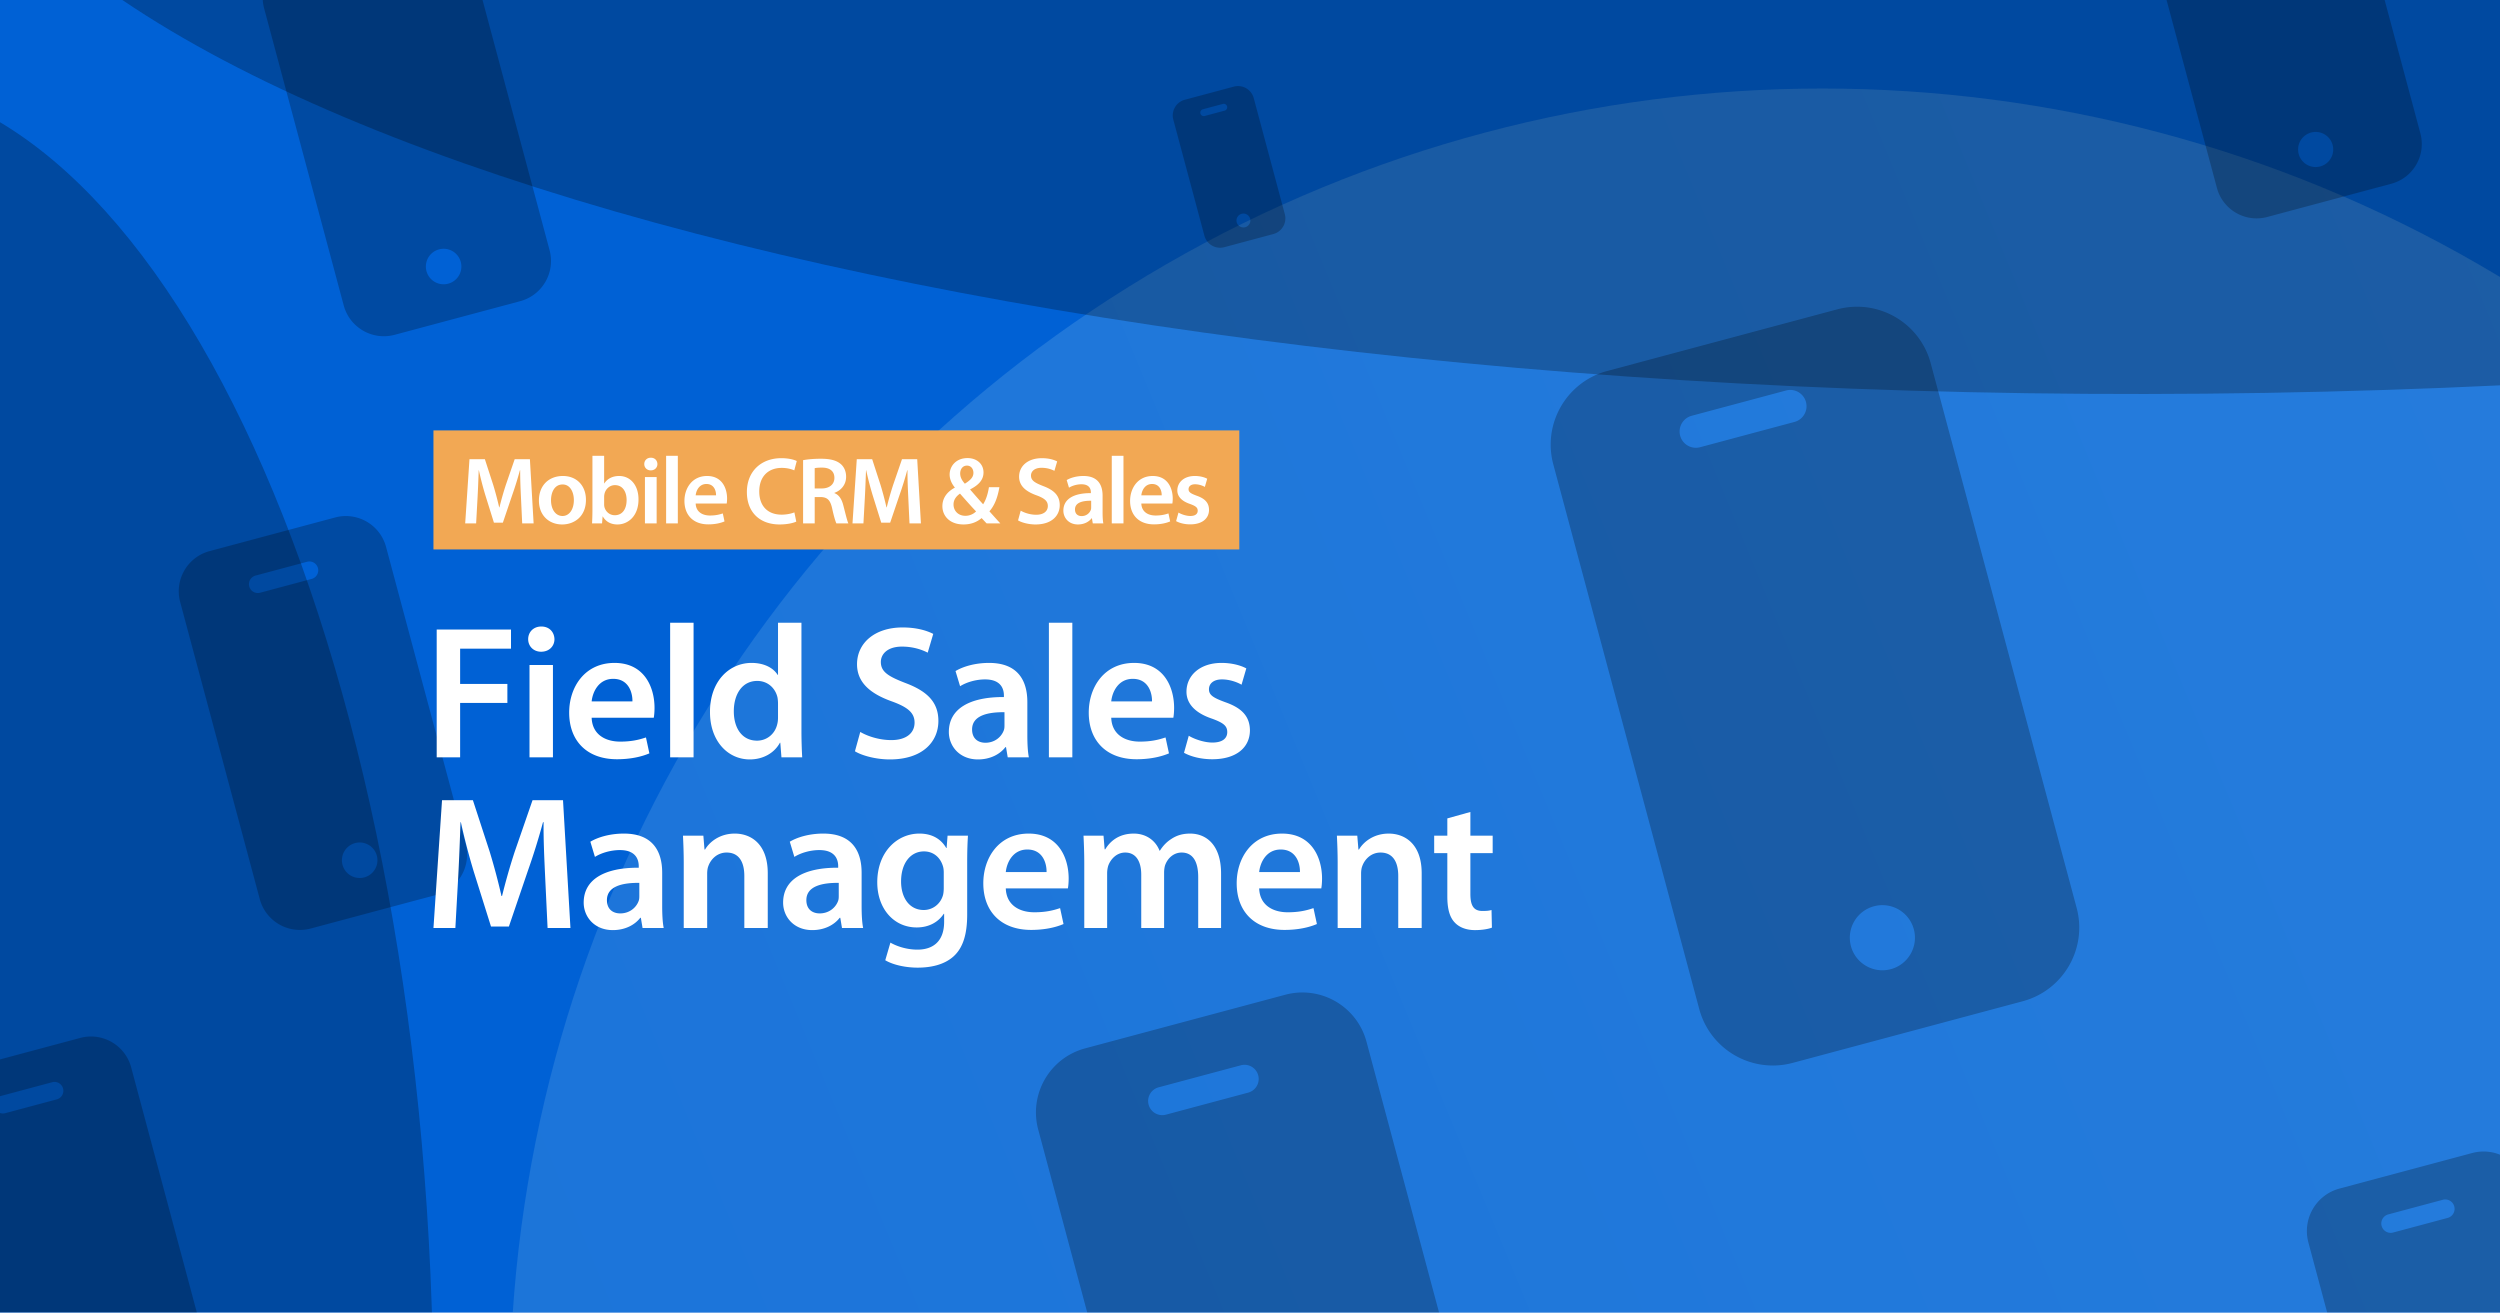
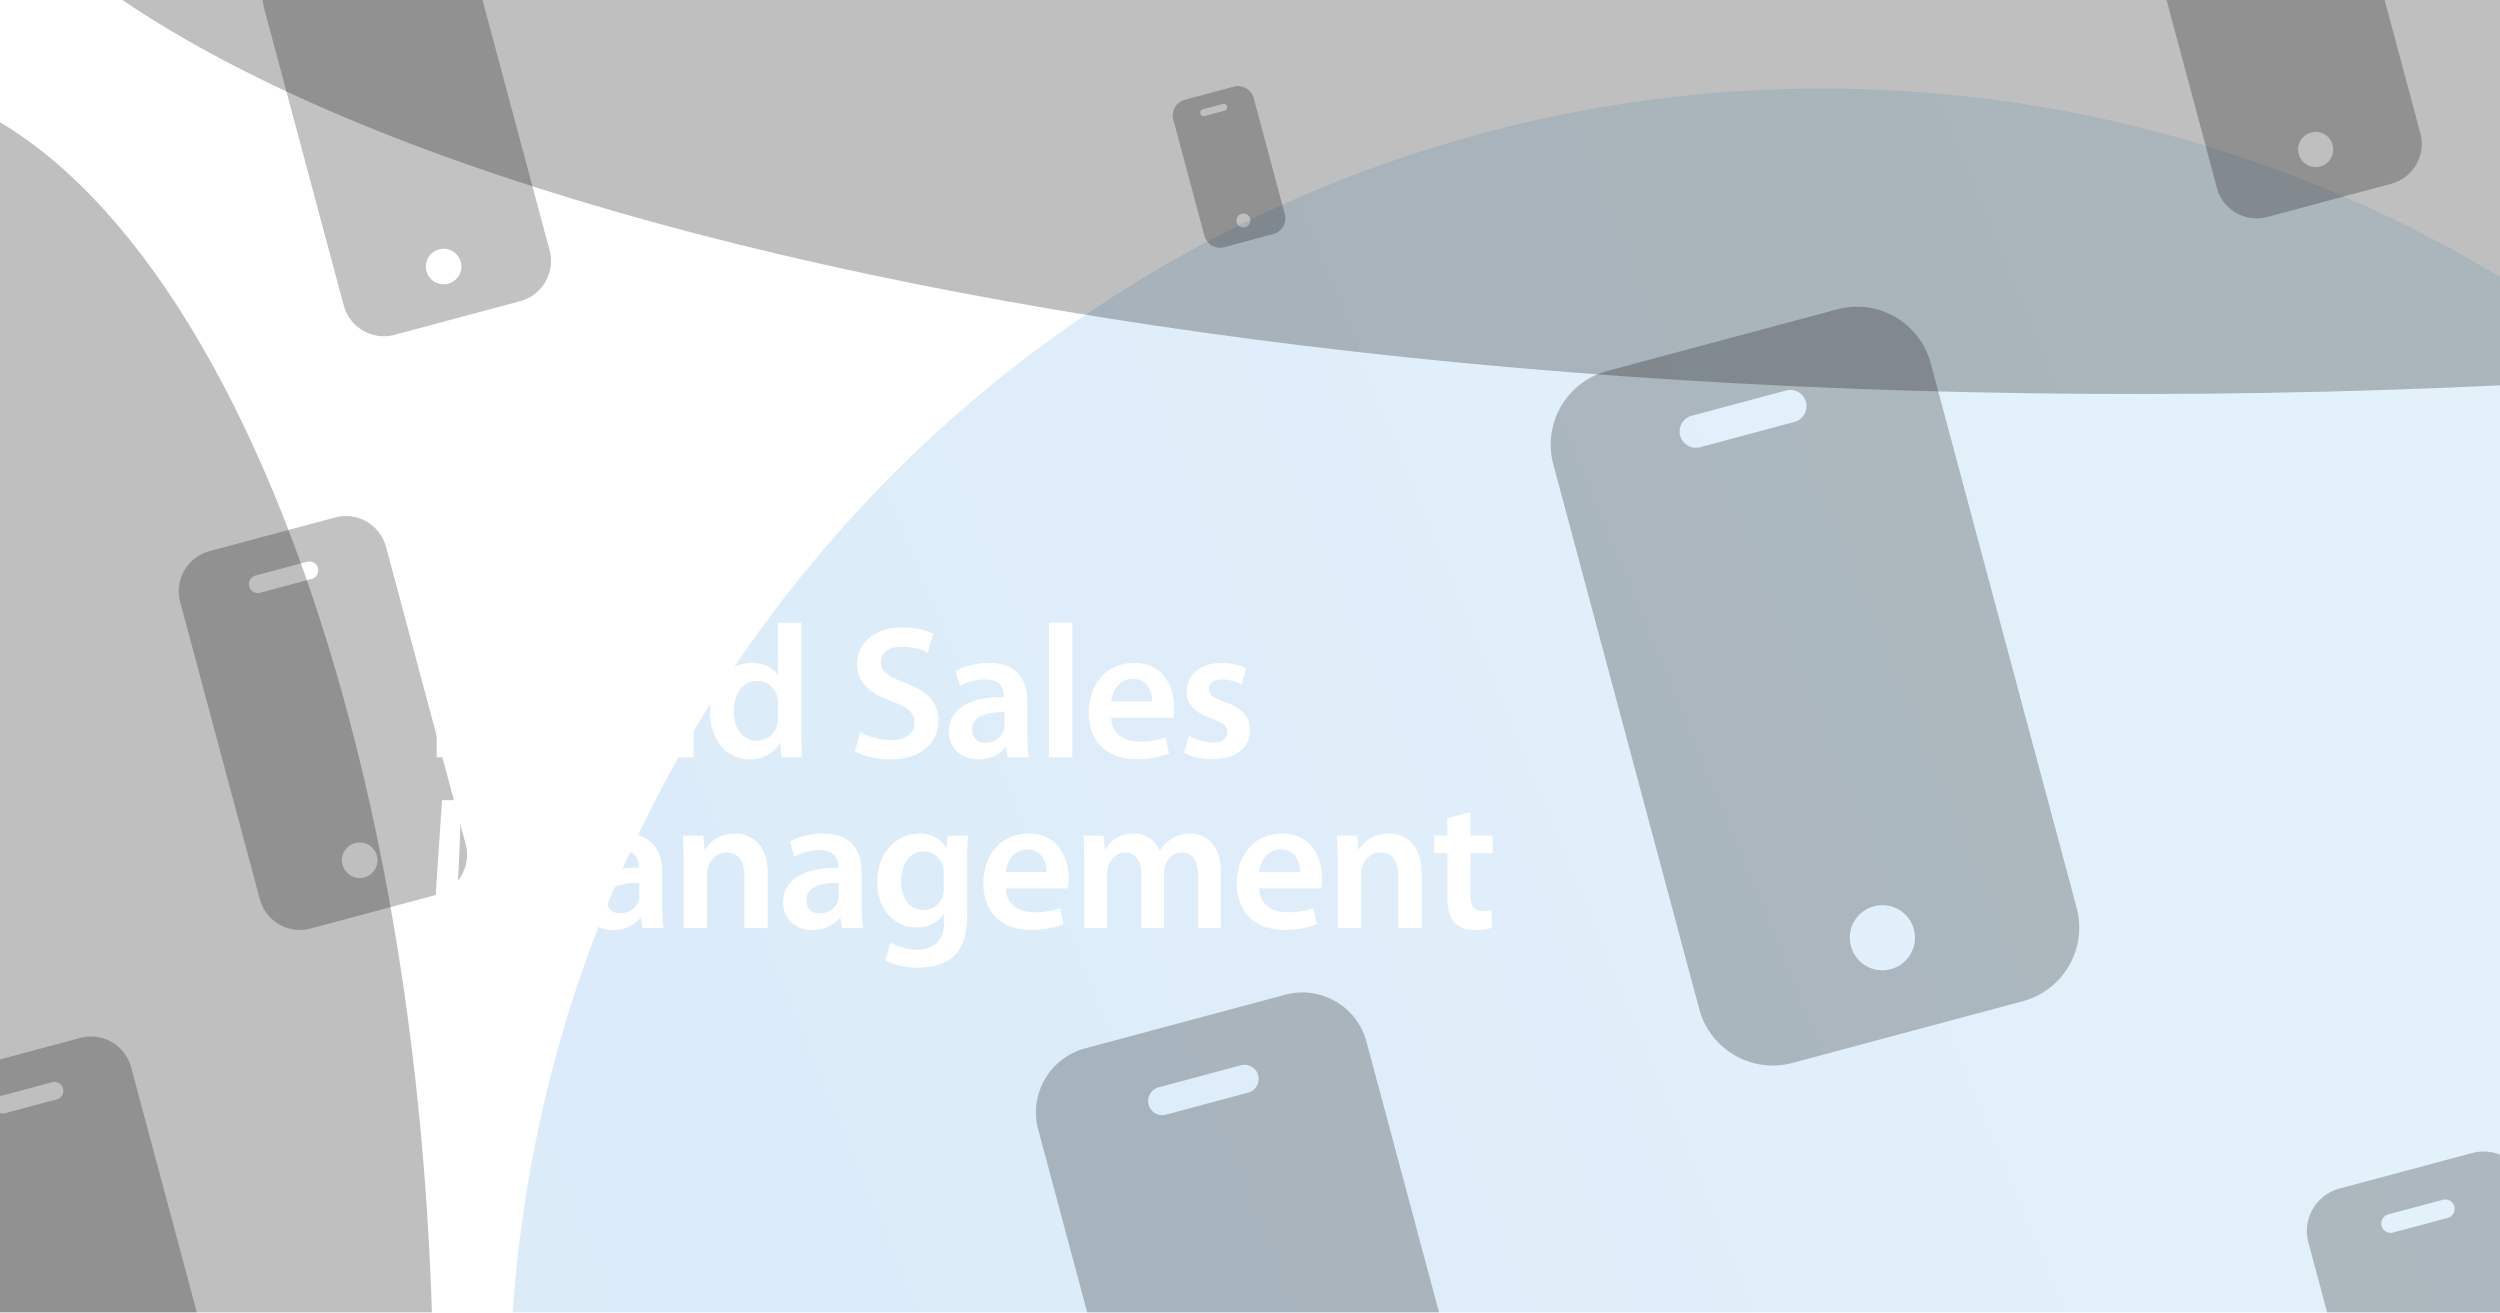
<svg xmlns="http://www.w3.org/2000/svg" width="819" height="430" fill="none">
  <g clip-path="url(#field-sales-management__a)">
-     <path fill="#0061D5" d="M0 0h1638v860H0z" />
    <g opacity=".5" filter="url(#field-sales-management__b)">
      <circle cx="597" cy="459" r="430" fill="url(#field-sales-management__c)" fill-opacity=".5" />
    </g>
    <g opacity=".6" filter="url(#field-sales-management__d)" fill="#000" fill-opacity=".4">
      <path d="m596.926 91.332-75.42 20.209c-13.306 3.581-21.201 17.257-17.648 30.57l47.816 178.451c3.579 13.306 17.255 21.202 30.568 17.649l75.42-20.209c13.306-3.58 21.201-17.255 17.65-30.569l-47.816-178.451c-3.581-13.306-17.257-21.201-30.57-17.65Zm17.506 216.169c-5.692 1.525-11.541-1.852-13.066-7.544-1.525-5.689 1.852-11.538 7.544-13.063 5.69-1.525 11.538 1.852 13.063 7.542 1.525 5.692-1.852 11.54-7.541 13.065Zm-31.478-179.296-30.91 8.282a5.334 5.334 0 1 1-2.76-10.303l30.909-8.282a5.334 5.334 0 0 1 2.761 10.303ZM416.062 315.877l-65.594 17.576c-11.572 3.114-18.439 15.008-15.348 26.587l41.586 155.201c3.113 11.573 15.007 18.439 26.585 15.349l65.594-17.575c11.572-3.114 18.439-15.007 15.35-26.587L442.65 331.227c-3.115-11.572-15.009-18.439-26.588-15.35Zm15.225 188.005a9.278 9.278 0 0 1-11.363-6.561 9.277 9.277 0 0 1 6.561-11.362c4.948-1.326 10.035 1.611 11.361 6.56 1.326 4.95-1.61 10.037-6.559 11.363ZM403.91 347.945l-26.882 7.204a4.639 4.639 0 1 1-2.401-8.961l26.882-7.203a4.637 4.637 0 0 1 5.68 3.279 4.637 4.637 0 0 1-3.279 5.681ZM745.66-72.016l-40.661 10.895c-7.174 1.93-11.431 9.304-9.515 16.482l25.779 96.21c1.93 7.173 9.303 11.43 16.481 9.514l40.661-10.895c7.174-1.93 11.431-9.303 9.516-16.48L762.142-62.5c-1.931-7.174-9.304-11.43-16.482-9.516Zm9.438 116.545a5.751 5.751 0 1 1-2.977-11.112 5.751 5.751 0 0 1 2.977 11.112Zm-16.97-96.666-16.665 4.465a2.876 2.876 0 0 1-1.488-5.554l16.664-4.465a2.875 2.875 0 1 1 1.489 5.554ZM399.207 18.377l-16.069 4.306a5.324 5.324 0 0 0-3.761 6.513l10.189 38.023a5.323 5.323 0 0 0 6.513 3.76l16.069-4.306a5.324 5.324 0 0 0 3.761-6.513l-10.188-38.023a5.325 5.325 0 0 0-6.514-3.76Zm3.73 46.059a2.273 2.273 0 1 1-1.176-4.392 2.273 2.273 0 0 1 1.176 4.392Zm-6.707-38.203-6.586 1.765a1.135 1.135 0 1 1-.588-2.195l6.586-1.765a1.137 1.137 0 0 1 .588 2.195ZM132.289-34.976 91.151-23.953c-7.258 1.954-11.564 9.413-9.626 16.675l26.081 97.337c1.953 7.258 9.412 11.565 16.674 9.627l41.138-11.023c7.258-1.953 11.565-9.412 9.628-16.674l-26.082-97.337c-1.953-7.258-9.413-11.565-16.675-9.628Zm9.549 117.91a5.818 5.818 0 1 1-3.013-11.24 5.818 5.818 0 0 1 3.013 11.24Zm-17.17-97.797-16.86 4.517a2.91 2.91 0 0 1-1.505-5.62l16.859-4.517a2.909 2.909 0 0 1 1.506 5.62Zm-19.879 174.387-41.138 11.023c-7.258 1.954-11.564 9.413-9.626 16.675l26.081 97.337c1.953 7.258 9.412 11.565 16.674 9.627l41.138-11.023c7.258-1.953 11.565-9.412 9.628-16.674l-26.082-97.337c-1.953-7.258-9.413-11.565-16.675-9.628Zm9.549 117.911a5.818 5.818 0 1 1-3.013-11.24 5.818 5.818 0 0 1 3.013 11.24Zm-17.17-97.798-16.86 4.517a2.91 2.91 0 1 1-1.506-5.619l16.86-4.518a2.91 2.91 0 0 1 1.506 5.62Zm707.735 188.09-43.498 11.655c-7.674 2.066-12.227 9.953-10.178 17.631l27.577 102.921c2.065 7.675 9.952 12.228 17.631 10.179l43.497-11.655c7.675-2.065 12.229-9.952 10.18-17.631l-27.577-102.92c-2.066-7.674-9.953-12.228-17.632-10.18ZM815 492.401a6.153 6.153 0 1 1-3.186-11.885A6.153 6.153 0 0 1 815 492.4Zm-18.155-103.408-17.827 4.777a3.076 3.076 0 1 1-1.592-5.942l17.827-4.777a3.075 3.075 0 0 1 1.592 5.942ZM21.29 330.024l-41.139 11.023c-7.258 1.954-11.564 9.413-9.626 16.675l26.081 97.337c1.953 7.258 9.412 11.565 16.674 9.627l41.138-11.023c7.258-1.953 11.565-9.412 9.628-16.674l-26.082-97.337c-1.953-7.258-9.413-11.565-16.675-9.628Zm9.548 117.911a5.818 5.818 0 1 1-3.013-11.24 5.818 5.818 0 0 1 3.013 11.24Zm-17.17-97.798-16.86 4.517a2.91 2.91 0 1 1-1.505-5.619l16.86-4.518a2.91 2.91 0 0 1 1.506 5.62Z" />
    </g>
    <path d="M143.061 248.107h7.677v-17.829h15.479v-6.213h-15.479v-11.554h16.665v-6.275h-24.342v41.871Zm38.082 0v-30.254h-7.678v30.254h7.678Zm-3.808-42.865c-2.559 0-4.307 1.802-4.307 4.163 0 2.236 1.686 4.1 4.245 4.1 2.684 0 4.369-1.864 4.369-4.1-.062-2.361-1.685-4.163-4.307-4.163Zm36.838 29.881c.125-.683.249-1.801.249-3.23 0-6.647-3.245-14.723-13.107-14.723-9.737 0-14.855 7.889-14.855 16.276 0 9.256 5.805 15.282 15.666 15.282 4.37 0 7.99-.808 10.611-1.926l-1.123-5.218c-2.372.807-4.869 1.367-8.426 1.367-4.931 0-9.176-2.361-9.363-7.828h20.348Zm-20.348-5.342c.312-3.106 2.31-7.393 7.053-7.393 5.118 0 6.367 4.597 6.304 7.393h-13.357Zm25.713 18.326h7.677V204h-7.677v44.107ZM254.876 204v17.084h-.125c-1.373-2.237-4.369-3.914-8.551-3.914-7.302 0-13.669 6.026-13.606 16.152 0 9.318 5.742 15.468 13.045 15.468 4.369 0 8.051-2.112 9.861-5.467h.125l.375 4.784h6.803c-.125-2.05-.25-5.405-.25-8.511V204h-7.677Zm0 30.999c0 .807-.062 1.553-.25 2.236-.749 3.293-3.495 5.405-6.616 5.405-4.868 0-7.614-4.038-7.614-9.629 0-5.591 2.746-9.94 7.677-9.94 3.495 0 5.929 2.423 6.616 5.343.125.621.187 1.429.187 2.05v4.535Zm25.201 11.12c2.309 1.429 6.928 2.671 11.422 2.671 10.798 0 15.916-5.839 15.916-12.611 0-6.026-3.495-9.691-10.798-12.424-5.617-2.174-8.052-3.665-8.052-6.896 0-2.485 2.06-5.032 6.929-5.032 3.932 0 6.865 1.181 8.426 1.988l1.81-6.15c-2.185-1.118-5.493-2.112-10.049-2.112-9.175 0-14.918 5.156-14.918 12.052 0 6.026 4.432 9.691 11.423 12.176 5.305 1.925 7.427 3.789 7.427 6.957 0 3.417-2.746 5.716-7.615 5.716-3.932 0-7.739-1.243-10.174-2.672l-1.747 6.337Zm56.48-16.152c0-6.647-2.809-12.797-12.546-12.797-4.806 0-8.738 1.304-10.985 2.671l1.498 4.97c2.059-1.305 5.18-2.237 8.176-2.237 5.368 0 6.179 3.293 6.179 5.281v.497c-11.235-.062-18.038 3.851-18.038 11.43 0 4.597 3.433 9.008 9.55 9.008 3.994 0 7.178-1.677 8.988-4.038h.187l.562 3.355h6.928c-.375-1.864-.499-4.535-.499-7.269v-10.871Zm-7.49 7.517c0 .559 0 1.118-.188 1.677-.749 2.174-2.933 4.162-6.054 4.162-2.434 0-4.369-1.366-4.369-4.348 0-4.597 5.18-5.716 10.611-5.653v4.162Zm14.552 10.623h7.677V204h-7.677v44.107Zm40.768-12.984c.125-.683.25-1.801.25-3.23 0-6.647-3.246-14.723-13.108-14.723-9.737 0-14.855 7.889-14.855 16.276 0 9.256 5.805 15.282 15.667 15.282 4.369 0 7.989-.808 10.61-1.926l-1.123-5.218c-2.372.807-4.869 1.367-8.426 1.367-4.931 0-9.175-2.361-9.363-7.828h20.348Zm-20.348-5.342c.312-3.106 2.31-7.393 7.053-7.393 5.118 0 6.367 4.597 6.304 7.393h-13.357Zm23.841 16.835c2.247 1.242 5.555 2.112 9.237 2.112 8.052 0 12.359-3.976 12.359-9.505-.063-4.473-2.559-7.268-8.114-9.194-3.87-1.429-5.306-2.298-5.306-4.224 0-1.864 1.498-3.231 4.245-3.231 2.683 0 5.18.994 6.428 1.74l1.561-5.343c-1.81-.994-4.744-1.801-8.114-1.801-7.053 0-11.485 4.1-11.485 9.442 0 3.604 2.434 6.834 8.364 8.822 3.745 1.366 4.993 2.36 4.993 4.41 0 1.988-1.498 3.417-4.868 3.417-2.747 0-6.055-1.18-7.74-2.236l-1.56 5.591Zm-208.493 57.4h7.49l-2.434-41.87h-9.987l-5.804 16.773c-1.623 4.908-3.059 10.064-4.182 14.599h-.187a210.573 210.573 0 0 0-3.87-14.537l-5.493-16.835h-10.111L142 304.016h7.178l.936-16.835c.312-5.715.562-12.362.749-17.829h.125c1.123 5.219 2.621 10.934 4.244 16.276l5.618 17.892h5.867l6.179-18.14a222.772 222.772 0 0 0 4.993-16.028h.188c-.063 5.653.249 12.176.499 17.581l.811 17.083Zm37.543-18.139c0-6.647-2.809-12.797-12.546-12.797-4.806 0-8.738 1.304-10.985 2.671l1.498 4.97c2.059-1.305 5.18-2.237 8.176-2.237 5.368 0 6.179 3.293 6.179 5.281v.497c-11.235-.062-18.038 3.851-18.038 11.43 0 4.597 3.433 9.008 9.55 9.008 3.994 0 7.178-1.677 8.988-4.038h.187l.562 3.354h6.928c-.375-1.863-.499-4.534-.499-7.268v-10.871Zm-7.49 7.517c0 .559 0 1.118-.188 1.677-.749 2.174-2.933 4.162-6.054 4.162-2.434 0-4.369-1.367-4.369-4.348 0-4.597 5.18-5.716 10.611-5.654v4.163Zm14.552 10.622h7.677v-17.829c0-.869.125-1.801.374-2.422.812-2.299 2.934-4.473 5.992-4.473 4.182 0 5.805 3.292 5.805 7.641v17.083h7.677v-17.953c0-9.567-5.492-12.983-10.798-12.983-5.056 0-8.364 2.857-9.737 5.218h-.187l-.374-4.535h-6.679c.125 2.609.25 5.529.25 9.008v21.245Zm58.271-18.139c0-6.647-2.808-12.797-12.545-12.797-4.806 0-8.739 1.304-10.986 2.671l1.498 4.97c2.06-1.305 5.181-2.237 8.177-2.237 5.368 0 6.179 3.293 6.179 5.281v.497c-11.235-.062-18.038 3.851-18.038 11.43 0 4.597 3.433 9.008 9.55 9.008 3.994 0 7.177-1.677 8.987-4.038h.188l.561 3.354h6.929c-.375-1.863-.5-4.534-.5-7.268v-10.871Zm-7.49 7.517c0 .559 0 1.118-.187 1.677-.749 2.174-2.933 4.162-6.054 4.162-2.434 0-4.369-1.367-4.369-4.348 0-4.597 5.18-5.716 10.61-5.654v4.163Zm42.078-10.934c0-4.162.125-6.647.25-8.697h-6.679l-.312 4.038h-.125c-1.435-2.485-4.119-4.721-8.8-4.721-7.303 0-13.794 6.026-13.794 15.965 0 8.573 5.367 14.785 12.92 14.785 4.057 0 7.115-1.801 8.863-4.473h.125v2.609c0 6.523-3.745 9.132-8.739 9.132-3.682 0-6.928-1.18-8.863-2.298l-1.685 5.777c2.622 1.553 6.741 2.423 10.611 2.423 4.182 0 8.613-.87 11.734-3.665 3.183-2.858 4.494-7.393 4.494-13.729V282.46Zm-7.677 8.324c0 .87-.063 1.926-.312 2.672-.874 2.795-3.371 4.659-6.242 4.659-4.806 0-7.427-4.162-7.427-9.318 0-6.15 3.183-9.878 7.49-9.878 3.245 0 5.43 2.112 6.241 4.908.187.621.25 1.304.25 2.05v4.907Zm40.669.249c.125-.683.249-1.802.249-3.23 0-6.647-3.245-14.723-13.107-14.723-9.737 0-14.855 7.889-14.855 16.276 0 9.256 5.805 15.282 15.666 15.282 4.37 0 7.99-.808 10.611-1.926l-1.123-5.218c-2.372.807-4.869 1.366-8.427 1.366-4.93 0-9.175-2.36-9.362-7.827h20.348Zm-20.348-5.343c.312-3.106 2.309-7.392 7.053-7.392 5.118 0 6.367 4.597 6.304 7.392h-13.357Zm25.713 18.326h7.49v-17.891c0-.869.125-1.739.374-2.547.749-2.05 2.684-4.286 5.555-4.286 3.558 0 5.243 2.982 5.243 7.206v17.518h7.49v-18.139c0-.87.125-1.864.375-2.547.811-2.174 2.746-4.038 5.368-4.038 3.682 0 5.43 2.982 5.43 8.014v16.71h7.49v-17.829c0-9.691-5.118-13.107-10.112-13.107-2.559 0-4.494.621-6.241 1.801-1.373.87-2.622 2.112-3.683 3.79h-.125c-1.31-3.355-4.431-5.591-8.426-5.591-5.18 0-7.927 2.795-9.362 5.156h-.188l-.374-4.473h-6.554c.125 2.609.25 5.529.25 9.008v21.245Zm77.645-12.983c.125-.683.25-1.802.25-3.23 0-6.647-3.246-14.723-13.108-14.723-9.737 0-14.855 7.889-14.855 16.276 0 9.256 5.805 15.282 15.667 15.282 4.369 0 7.989-.808 10.61-1.926l-1.123-5.218c-2.372.807-4.869 1.366-8.426 1.366-4.931 0-9.175-2.36-9.363-7.827h20.348Zm-20.348-5.343c.312-3.106 2.31-7.392 7.053-7.392 5.118 0 6.367 4.597 6.304 7.392h-13.357Zm25.713 18.326h7.677v-17.829c0-.869.125-1.801.375-2.422.811-2.299 2.933-4.473 5.992-4.473 4.182 0 5.805 3.292 5.805 7.641v17.083h7.677v-17.953c0-9.567-5.493-12.983-10.798-12.983-5.056 0-8.364 2.857-9.737 5.218h-.187l-.375-4.535h-6.678c.124 2.609.249 5.529.249 9.008v21.245Zm35.927-35.906v5.653h-4.307v5.715h4.307v14.226c0 3.976.749 6.772 2.434 8.511 1.436 1.553 3.745 2.485 6.616 2.485 2.372 0 4.432-.373 5.555-.808l-.125-5.777c-.873.248-1.622.311-2.996.311-2.933 0-3.932-1.864-3.932-5.591v-13.357H489v-5.715h-7.303v-7.765l-7.552 2.112Z" fill="#fff" />
-     <path d="M142 141h264v39H142v-39Z" fill="#F2A854" />
-     <path d="M171.071 171.472h3.742l-1.216-21.029h-4.989l-2.9 8.424a102.527 102.527 0 0 0-2.089 7.332h-.094c-.53-2.34-1.185-4.836-1.933-7.301l-2.744-8.455h-5.051l-1.403 21.029h3.586l.467-8.455c.156-2.871.281-6.209.374-8.955h.063a105.029 105.029 0 0 0 2.12 8.175l2.806 8.985h2.931l3.087-9.11a112.085 112.085 0 0 0 2.495-8.05h.093c-.031 2.84.125 6.116.25 8.83l.405 8.58Zm13.34-15.538c-4.584 0-7.858 3.058-7.858 8.05 0 4.898 3.337 7.831 7.608 7.831 3.867 0 7.796-2.496 7.796-8.081 0-4.617-3.025-7.8-7.546-7.8Zm-.094 2.777c2.62 0 3.68 2.746 3.68 5.117 0 3.089-1.528 5.21-3.711 5.21-2.307 0-3.773-2.215-3.773-5.148 0-2.527 1.092-5.179 3.804-5.179Zm9.764 8.487c0 1.56-.063 3.244-.125 4.274h3.274l.187-2.278h.063c1.091 1.872 2.837 2.621 4.801 2.621 3.43 0 6.891-2.714 6.891-8.174.032-4.618-2.619-7.707-6.329-7.707-2.277 0-3.929.968-4.865 2.434h-.062v-9.048h-3.835v17.878Zm3.835-4.462c0-.374.062-.718.125-.998.405-1.685 1.839-2.808 3.399-2.808 2.556 0 3.835 2.184 3.835 4.867 0 3.089-1.466 4.992-3.867 4.992-1.652 0-2.993-1.123-3.398-2.683a4.2 4.2 0 0 1-.094-.905v-2.465Zm17.2 8.736v-15.194h-3.835v15.194h3.835Zm-1.902-21.528c-1.278 0-2.151.905-2.151 2.09 0 1.124.842 2.06 2.12 2.06 1.341 0 2.183-.936 2.183-2.06-.031-1.185-.842-2.09-2.152-2.09Zm5.006 21.528h3.835V149.32h-3.835v22.152Zm19.847-6.521c.062-.343.124-.905.124-1.622 0-3.339-1.621-7.395-6.548-7.395-4.864 0-7.421 3.963-7.421 8.175 0 4.649 2.9 7.675 7.827 7.675 2.182 0 3.991-.406 5.3-.967l-.561-2.621c-1.185.406-2.432.686-4.209.686-2.464 0-4.584-1.185-4.677-3.931h10.165Zm-10.165-2.683c.155-1.56 1.153-3.713 3.523-3.713 2.557 0 3.181 2.309 3.149 3.713h-6.672Zm32.334 5.585c-1.029.437-2.65.749-4.178.749-4.646 0-7.328-2.933-7.328-7.582 0-5.054 3.087-7.738 7.359-7.738 1.715 0 3.118.375 4.116.812l.811-3.058c-.78-.406-2.557-.936-5.083-.936-6.423 0-11.256 4.181-11.256 11.107 0 6.427 4.053 10.608 10.726 10.608 2.557 0 4.552-.499 5.457-.936l-.624-3.026Zm2.855 3.619h3.804v-8.642h1.933c2.183.062 3.15.936 3.773 3.681.561 2.621 1.091 4.337 1.403 4.961h3.929c-.405-.811-.966-3.245-1.652-5.866-.499-2.028-1.404-3.494-2.932-4.056v-.093c1.996-.687 3.836-2.527 3.836-5.242 0-1.809-.655-3.276-1.809-4.243-1.434-1.186-3.461-1.685-6.485-1.685-2.214 0-4.335.187-5.8.468v20.717Zm3.804-18.096c.374-.094 1.154-.187 2.37-.187 2.494 0 4.084 1.092 4.084 3.369 0 2.091-1.59 3.464-4.178 3.464h-2.276v-6.646Zm31.056 18.096h3.742l-1.216-21.029h-4.989l-2.9 8.424a103.051 103.051 0 0 0-2.089 7.332h-.093c-.53-2.34-1.185-4.836-1.934-7.301l-2.744-8.455h-5.051l-1.403 21.029h3.586l.468-8.455c.155-2.871.28-6.209.374-8.955h.062a105.48 105.48 0 0 0 2.12 8.175l2.807 8.985h2.931l3.087-9.11a112.576 112.576 0 0 0 2.494-8.05h.094c-.032 2.84.124 6.116.249 8.83l.405 8.58Zm29.763 0c-1.278-1.373-2.401-2.652-3.586-3.962 1.747-1.966 2.713-4.649 3.274-7.894h-3.43c-.342 2.215-.997 4.212-1.902 5.585-1.153-1.248-2.775-3.12-4.24-4.805l.031-.094c3.056-1.56 4.334-3.338 4.334-5.522 0-2.87-2.276-4.711-5.238-4.711-3.867 0-5.862 2.777-5.862 5.397 0 1.498.686 3.027 1.683 4.212v.094c-2.4 1.279-4.053 3.276-4.053 6.084 0 3.058 2.307 5.959 6.922 5.959 2.401 0 4.366-.749 5.925-2.09.654.686 1.122 1.217 1.652 1.747h4.49Zm-11.474-2.496c-2.339 0-3.867-1.654-3.867-3.713 0-1.778 1.154-2.87 2.12-3.557 1.996 2.278 3.992 4.524 5.27 5.835a4.949 4.949 0 0 1-3.523 1.435Zm.53-16.442c1.465 0 2.12 1.248 2.12 2.371 0 1.466-1.029 2.433-2.806 3.557-.936-1.061-1.528-2.091-1.528-3.37 0-1.342.779-2.558 2.214-2.558Zm16.741 17.94c1.153.717 3.461 1.341 5.706 1.341 5.394 0 7.951-2.933 7.951-6.333 0-3.027-1.746-4.868-5.394-6.24-2.807-1.092-4.023-1.841-4.023-3.464 0-1.248 1.029-2.527 3.461-2.527 1.965 0 3.43.593 4.21.999l.904-3.089c-1.091-.562-2.744-1.061-5.02-1.061-4.584 0-7.452 2.59-7.452 6.053 0 3.026 2.214 4.867 5.706 6.115 2.65.967 3.71 1.903 3.71 3.494 0 1.716-1.372 2.871-3.804 2.871-1.964 0-3.866-.624-5.082-1.342l-.873 3.183Zm27.695-8.112c0-3.339-1.403-6.428-6.267-6.428-2.401 0-4.365.656-5.488 1.342l.748 2.496c1.029-.655 2.588-1.123 4.085-1.123 2.682 0 3.087 1.653 3.087 2.652v.249c-5.612-.031-9.011 1.935-9.011 5.741 0 2.309 1.715 4.524 4.77 4.524 1.996 0 3.586-.842 4.491-2.028h.093l.281 1.685h3.461c-.187-.936-.25-2.278-.25-3.65v-5.46Zm-3.741 3.775c0 .281 0 .561-.094.842-.374 1.092-1.465 2.091-3.024 2.091-1.217 0-2.183-.687-2.183-2.184 0-2.309 2.588-2.871 5.301-2.84v2.091Zm6.75 5.335h3.835V149.32h-3.835v22.152Zm19.847-6.521c.062-.343.124-.905.124-1.622 0-3.339-1.621-7.395-6.548-7.395-4.864 0-7.421 3.963-7.421 8.175 0 4.649 2.9 7.675 7.827 7.675 2.182 0 3.991-.406 5.3-.967l-.561-2.621c-1.185.406-2.432.686-4.209.686-2.464 0-4.584-1.185-4.677-3.931h10.165Zm-10.165-2.683c.155-1.56 1.153-3.713 3.523-3.713 2.557 0 3.18 2.309 3.149 3.713h-6.672Zm11.39 8.455c1.122.624 2.775 1.061 4.615 1.061 4.022 0 6.173-1.997 6.173-4.774-.031-2.246-1.278-3.65-4.053-4.617-1.933-.718-2.651-1.155-2.651-2.122 0-.936.749-1.622 2.121-1.622 1.341 0 2.588.499 3.211.873l.78-2.683c-.904-.499-2.37-.905-4.054-.905-3.523 0-5.737 2.06-5.737 4.743 0 1.809 1.216 3.432 4.178 4.43 1.871.687 2.495 1.186 2.495 2.215 0 .999-.749 1.716-2.432 1.716-1.372 0-3.025-.592-3.867-1.123l-.779 2.808Z" fill="#fff" />
    <g opacity=".5" filter="url(#field-sales-management__e)">
      <path d="M142 462c0 240.796-85.066 436-190 436s-190-195.204-190-436S-152.934 26-48 26s190 195.204 190 436Z" fill="#000" fill-opacity=".5" />
    </g>
    <g opacity=".5" filter="url(#field-sales-management__f)">
      <path d="M742.081 128.714C320.62 135.819-22.809 36.735-24.989-92.598-27.17-221.93 312.723-332.535 734.184-339.64c421.465-7.105 764.895 91.979 767.075 221.312 2.18 129.332-337.72 239.937-759.179 247.043Z" fill="#000" fill-opacity=".5" />
    </g>
  </g>
  <defs>
    <filter id="field-sales-management__b" x="-33" y="-171" width="1260" height="1260" color-interpolation-filters="sRGB">
      <feFlood flood-opacity="0" result="BackgroundImageFix" />
      <feBlend in="SourceGraphic" in2="BackgroundImageFix" result="shape" />
      <feGaussianBlur stdDeviation="100" result="effect1_foregroundBlur_1007_2353" />
    </filter>
    <filter id="field-sales-management__d" x="-29.939" y="-72.475" width="885.543" height="613.805" color-interpolation-filters="sRGB">
      <feFlood flood-opacity="0" result="BackgroundImageFix" />
      <feBlend in="SourceGraphic" in2="BackgroundImageFix" result="shape" />
      <feColorMatrix in="SourceAlpha" values="0 0 0 0 0 0 0 0 0 0 0 0 0 0 0 0 0 0 127 0" result="hardAlpha" />
      <feOffset dx="5" dy="10" />
      <feGaussianBlur stdDeviation="5.5" />
      <feComposite in2="hardAlpha" operator="arithmetic" k2="-1" k3="1" />
      <feColorMatrix values="0 0 0 0 0 0 0 0 0 0 0 0 0 0 0 0 0 0 0.9 0" />
      <feBlend in2="shape" result="effect1_innerShadow_1007_2353" />
    </filter>
    <filter id="field-sales-management__e" x="-438" y="-174" width="780" height="1272" color-interpolation-filters="sRGB">
      <feFlood flood-opacity="0" result="BackgroundImageFix" />
      <feBlend in="SourceGraphic" in2="BackgroundImageFix" result="shape" />
      <feGaussianBlur stdDeviation="100" result="effect1_foregroundBlur_1007_2353" />
    </filter>
    <filter id="field-sales-management__f" x="-225" y="-540" width="1926.27" height="869.073" color-interpolation-filters="sRGB">
      <feFlood flood-opacity="0" result="BackgroundImageFix" />
      <feBlend in="SourceGraphic" in2="BackgroundImageFix" result="shape" />
      <feGaussianBlur stdDeviation="100" result="effect1_foregroundBlur_1007_2353" />
    </filter>
    <linearGradient id="field-sales-management__c" x1="167" y1="889" x2="1125.8" y2="492.203" gradientUnits="userSpaceOnUse">
      <stop stop-color="#6CACE4" />
      <stop offset=".067" stop-color="#6CACE4" />
      <stop offset=".133" stop-color="#6DADE4" />
      <stop offset=".2" stop-color="#6FAEE5" />
      <stop offset=".267" stop-color="#72B0E5" />
      <stop offset=".333" stop-color="#75B3E6" />
      <stop offset=".4" stop-color="#79B6E7" />
      <stop offset=".467" stop-color="#7DB9E8" />
      <stop offset=".533" stop-color="#82BDEA" />
      <stop offset=".6" stop-color="#86C0EB" />
      <stop offset=".667" stop-color="#8AC3EC" />
      <stop offset=".733" stop-color="#8DC6ED" />
      <stop offset=".8" stop-color="#90C8ED" />
      <stop offset=".867" stop-color="#92C9EE" />
      <stop offset=".933" stop-color="#93CAEE" />
      <stop offset="1" stop-color="#93CAEE" />
    </linearGradient>
    <clipPath id="field-sales-management__a">
      <path fill="#fff" d="M0 0h819v430H0z" />
    </clipPath>
  </defs>
</svg>